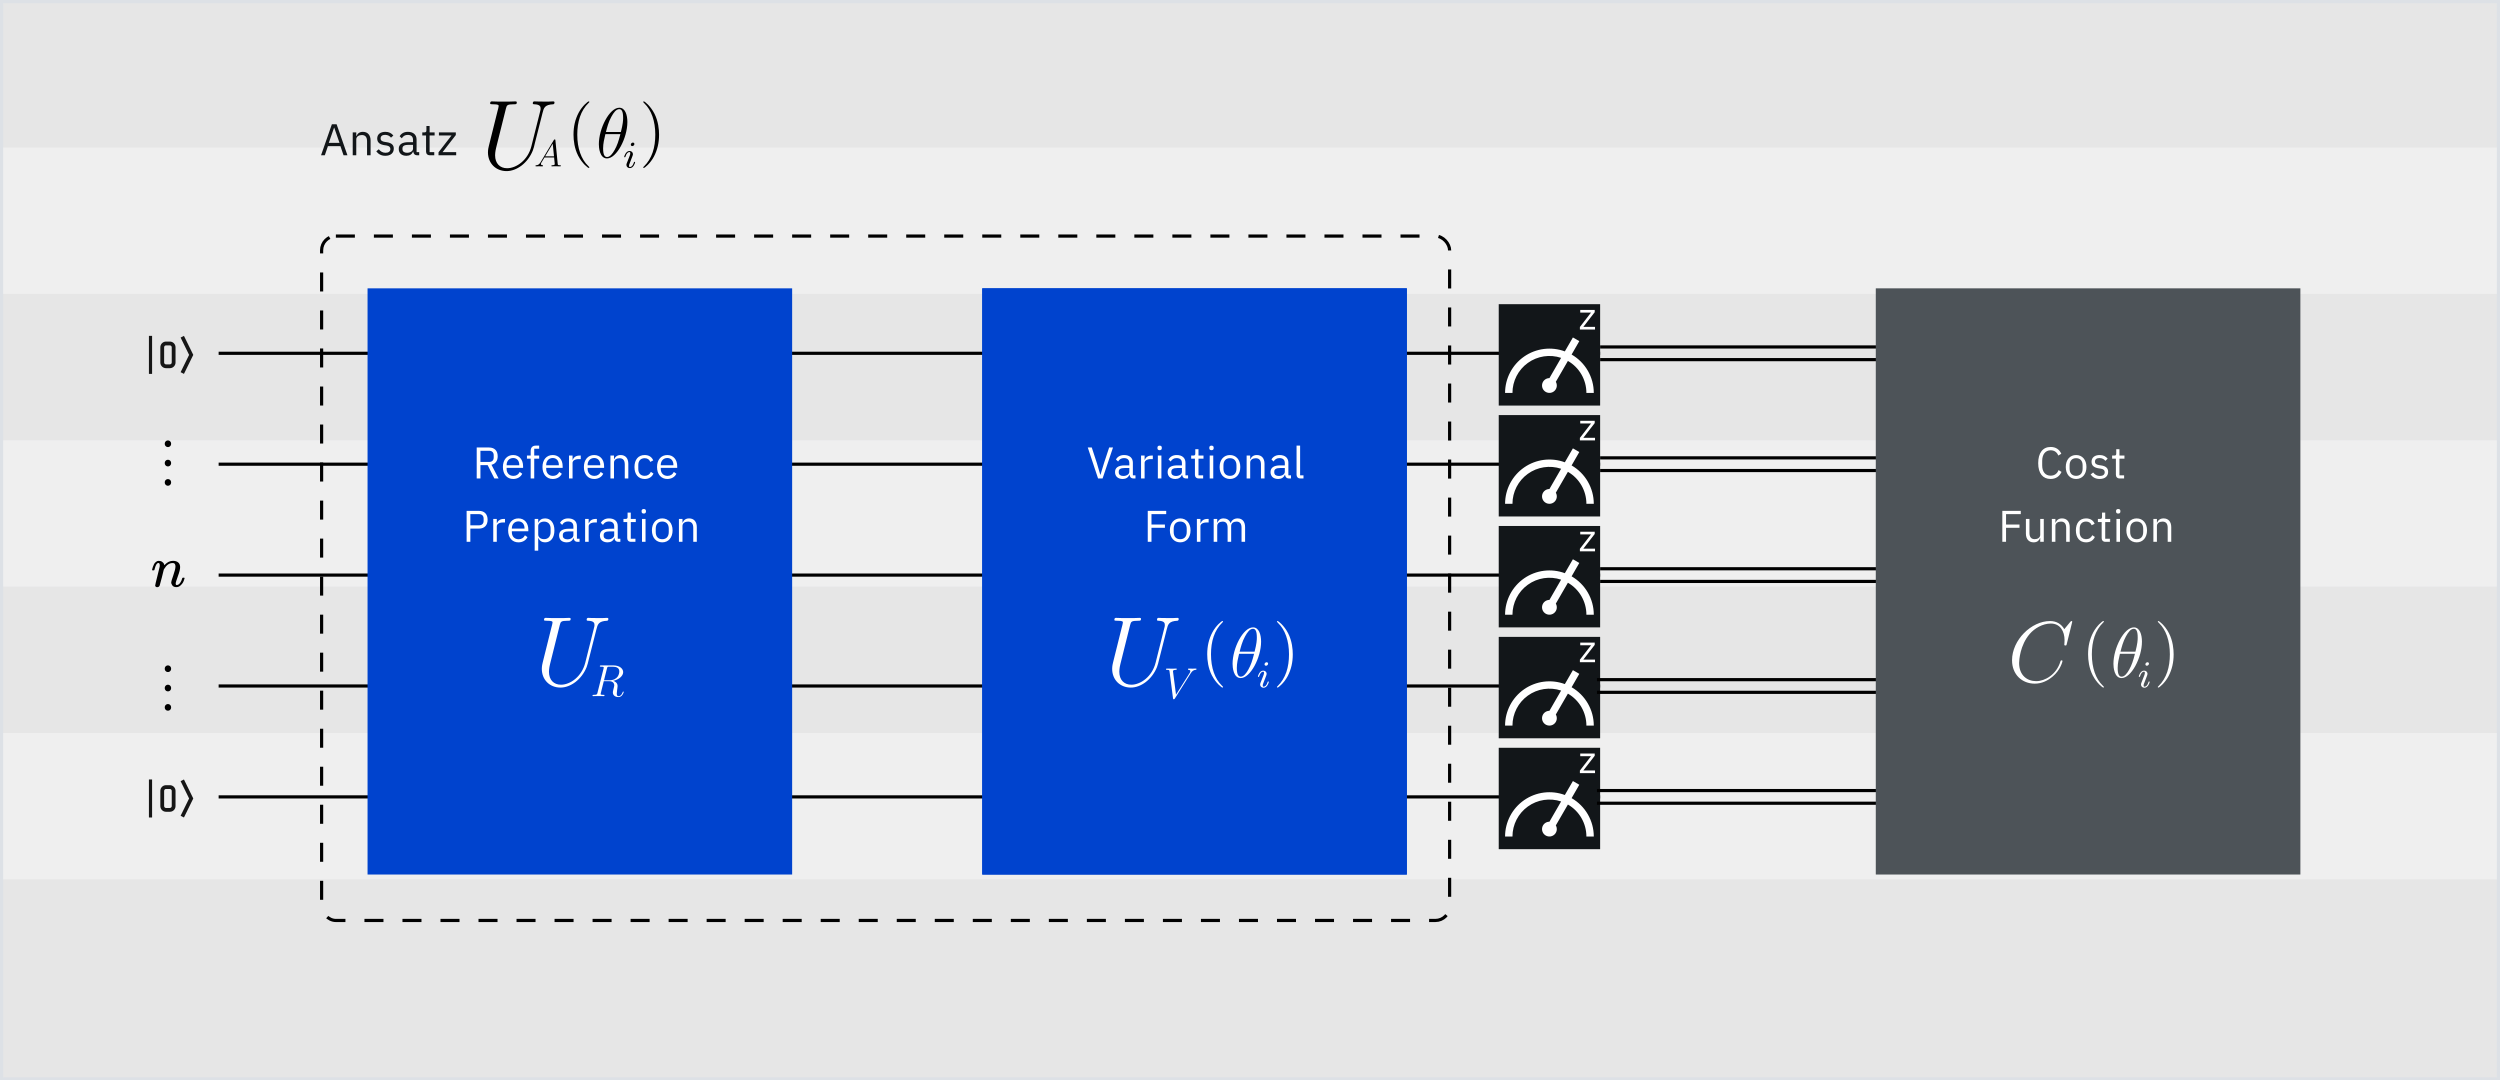
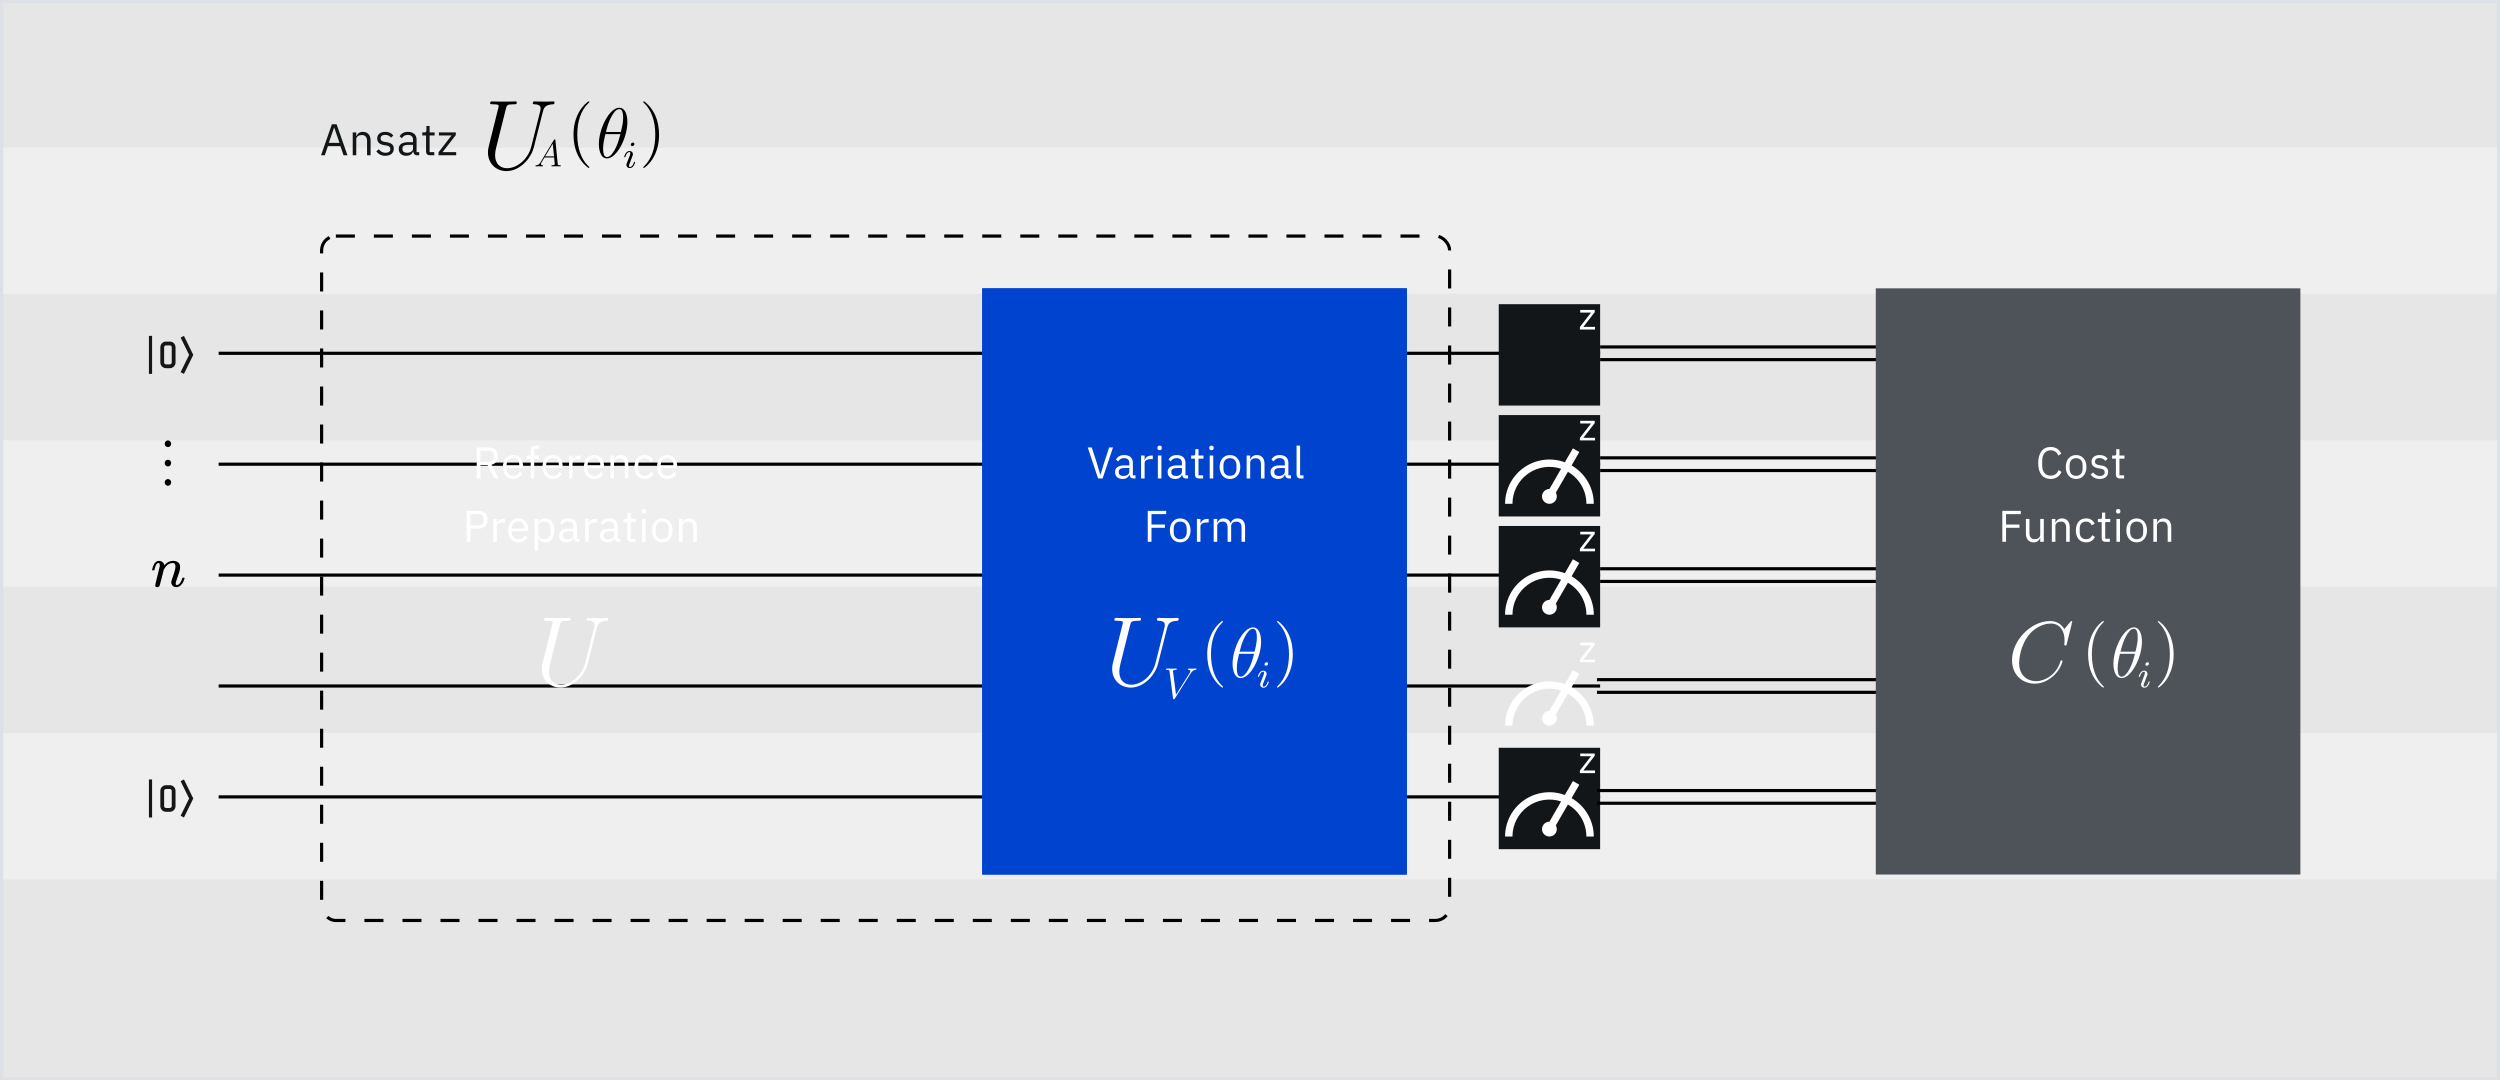
<svg xmlns="http://www.w3.org/2000/svg" width="789" height="341" viewBox="0 0 789 341" fill="none">
  <rect x="0" y="0" width="789" height="341" fill="#808080" stroke="none" />
  <g clip-path="url(#clip0_37_5126)">
    <rect opacity="0.4" y="46.562" width="789" height="46.193" fill="#F2F4F8" />
    <rect opacity="0.4" y="231.336" width="789" height="46.193" fill="#F2F4F8" />
    <rect opacity="0.4" y="138.949" width="789" height="46.193" fill="#F2F4F8" />
    <rect x="0.5" y="0.5" width="788" height="340" fill="white" fill-opacity="0.8" stroke="#DDE1E6" />
    <path d="M198 38.504C198 36.218 197.285 34 195.454 34C192.328 34 189 40.566 189 45.496C189 46.527 189.223 50 191.568 50C194.605 50 198 43.591 198 38.504ZM191.233 41.664C191.568 40.342 192.037 38.459 192.931 36.868C193.667 35.524 194.449 34.448 195.432 34.448C196.169 34.448 196.66 35.076 196.66 37.227C196.66 38.034 196.593 39.154 195.945 41.664H191.233ZM195.789 42.336C195.231 44.532 194.762 45.944 193.958 47.356C193.31 48.499 192.529 49.552 191.591 49.552C190.898 49.552 190.34 49.014 190.34 46.795C190.34 45.339 190.697 43.815 191.055 42.336H195.789Z" fill="black" />
    <path d="M200.213 45.456C200.213 45.192 200.021 45 199.745 45C199.434 45 199.086 45.288 199.086 45.647C199.086 45.911 199.278 46.103 199.553 46.103C199.865 46.103 200.213 45.815 200.213 45.456ZM198.463 49.855L197.815 51.51C197.755 51.689 197.695 51.833 197.695 52.037C197.695 52.624 198.151 53.056 198.786 53.056C199.949 53.056 200.441 51.378 200.441 51.222C200.441 51.102 200.345 51.066 200.261 51.066C200.117 51.066 200.093 51.15 200.057 51.27C199.781 52.229 199.29 52.72 198.81 52.72C198.666 52.72 198.522 52.66 198.522 52.337C198.522 52.049 198.606 51.833 198.762 51.462C198.882 51.138 199.002 50.814 199.134 50.49L199.505 49.52C199.613 49.244 199.757 48.872 199.757 48.668C199.757 48.069 199.278 47.649 198.666 47.649C197.503 47.649 197 49.328 197 49.483C197 49.591 197.084 49.639 197.18 49.639C197.336 49.639 197.348 49.567 197.384 49.448C197.719 48.309 198.271 47.985 198.63 47.985C198.798 47.985 198.918 48.045 198.918 48.381C198.918 48.501 198.906 48.668 198.786 49.028L198.463 49.855Z" fill="black" />
    <path d="M186 52.832C186 52.769 186 52.727 185.626 52.371C183.423 50.252 182.189 46.79 182.189 42.511C182.189 38.441 183.225 34.937 185.78 32.462C186 32.273 186 32.231 186 32.168C186 32.042 185.89 32 185.802 32C185.515 32 183.709 33.511 182.63 35.566C181.507 37.685 181 39.93 181 42.511C181 44.378 181.308 46.874 182.454 49.119C183.753 51.636 185.559 53 185.802 53C185.89 53 186 52.958 186 52.832Z" fill="black" />
    <path d="M208 42.511C208 40.916 207.78 38.315 206.546 35.881C205.247 33.364 203.441 32 203.198 32C203.11 32 203 32.042 203 32.168C203 32.231 203 32.273 203.374 32.629C205.577 34.748 206.811 38.21 206.811 42.489C206.811 46.559 205.775 50.063 203.22 52.538C203 52.727 203 52.769 203 52.832C203 52.958 203.11 53 203.198 53C203.485 53 205.291 51.489 206.37 49.434C207.493 47.294 208 45.028 208 42.511Z" fill="black" />
    <rect x="101.5" y="74.5" width="356" height="216" rx="4.5" stroke="black" stroke-dasharray="6 6" />
    <line x1="69" y1="111.5" x2="505" y2="111.5" stroke="black" />
    <line x1="69" y1="146.5" x2="505" y2="146.5" stroke="black" />
    <line x1="69" y1="181.5" x2="505" y2="181.5" stroke="black" />
    <line x1="69" y1="216.5" x2="505" y2="216.5" stroke="black" />
    <line x1="69" y1="251.5" x2="505" y2="251.5" stroke="black" />
    <path fill-rule="evenodd" clip-rule="evenodd" d="M52.4 116.2H53.6C54.594 116.2 55.4 115.394 55.4 114.4V109.6C55.4 108.606 54.594 107.8 53.6 107.8H52.4C51.406 107.8 50.6 108.606 50.6 109.6V114.4C50.6 115.394 51.406 116.2 52.4 116.2ZM51.8 109.6C51.8 109.268 52.068 109 52.4 109H53.6C53.931 109 54.2 109.268 54.2 109.6V114.4C54.2 114.731 53.931 115 53.6 115H52.4C52.068 115 51.8 114.731 51.8 114.4V109.6Z" fill="#161616" />
    <path d="M58.054 118L57 117.46L59.68 112L57 106.54L58.054 106L61 112L59.527 115L58.054 118Z" fill="#161616" />
    <rect x="47" y="106" width="1" height="12" fill="#161616" />
    <path fill-rule="evenodd" clip-rule="evenodd" d="M52.4 256.2H53.6C54.594 256.2 55.4 255.394 55.4 254.4V249.6C55.4 248.606 54.594 247.8 53.6 247.8H52.4C51.406 247.8 50.6 248.606 50.6 249.6V254.4C50.6 255.394 51.406 256.2 52.4 256.2ZM51.8 249.6C51.8 249.268 52.068 249 52.4 249H53.6C53.931 249 54.2 249.268 54.2 249.6V254.4C54.2 254.731 53.931 255 53.6 255H52.4C52.068 255 51.8 254.731 51.8 254.4V249.6Z" fill="#161616" />
    <path d="M58.054 258L57 257.46L59.68 252L57 246.54L58.054 246L61 252L59.527 255L58.054 258Z" fill="#161616" />
    <rect x="47" y="246" width="1" height="12" fill="#161616" />
-     <rect width="134" height="185" transform="translate(116 91)" fill="#0043CE" />
    <path d="M184.708 209.156C183.613 213.531 179.982 216.094 177.04 216.094C174.787 216.094 173.253 214.594 173.253 212C173.253 211.875 173.253 210.938 173.598 209.563L176.665 197.281C176.946 196.219 177.009 195.906 179.231 195.906C179.794 195.906 180.107 195.906 180.107 195.344C180.107 195 179.826 195 179.638 195C179.075 195 178.417 195.063 177.823 195.063H174.13C173.535 195.063 172.878 195 172.283 195C172.064 195 171.689 195 171.689 195.594C171.689 195.906 171.908 195.906 172.502 195.906C174.38 195.906 174.38 196.156 174.38 196.5C174.38 196.687 174.161 197.594 174.004 198.125L171.282 209.062C171.188 209.406 171 210.25 171 211.094C171 214.531 173.472 217 176.884 217C180.045 217 183.55 214.5 185.146 210.531C185.365 210 185.647 208.906 185.835 208.062C186.148 206.937 186.805 204.188 187.024 203.375L188.213 198.687C188.62 197.062 188.87 196.031 191.624 195.906C191.875 195.875 192 195.625 192 195.344C192 195 191.718 195 191.593 195C191.155 195 190.592 195.063 190.153 195.063H188.683C186.742 195.063 185.741 195 185.709 195C185.522 195 185.146 195 185.146 195.594C185.146 195.906 185.396 195.906 185.615 195.906C187.493 195.969 187.618 196.687 187.618 197.25C187.618 197.531 187.618 197.625 187.493 198.063L184.708 209.156Z" fill="white" />
    <path d="M151.625 146.8H153.907L156.021 151H157.351L155.111 146.688C156.385 146.394 157.071 145.428 157.071 144C157.071 142.222 156.049 141.228 154.341 141.228H150.449V151H151.625V146.8ZM151.625 145.792V142.264H154.341C155.265 142.264 155.811 142.768 155.811 143.664V144.392C155.811 145.288 155.265 145.792 154.341 145.792H151.625ZM161.963 151.168C163.321 151.168 164.357 150.496 164.819 149.516L164.021 148.942C163.643 149.74 162.943 150.188 162.033 150.188C160.689 150.188 159.891 149.25 159.891 148.004V147.668H165.085V147.136C165.085 145.092 163.895 143.608 161.963 143.608C160.003 143.608 158.715 145.092 158.715 147.388C158.715 149.684 160.003 151.168 161.963 151.168ZM161.963 144.546C163.111 144.546 163.881 145.4 163.881 146.674V146.828H159.891V146.73C159.891 145.47 160.745 144.546 161.963 144.546ZM167.483 151H168.603V144.756H170.157V143.776H168.603V141.62H170.157V140.64H169.065C168.001 140.64 167.483 141.326 167.483 142.32V143.776H166.307V144.756H167.483V151ZM174.451 151.168C175.809 151.168 176.845 150.496 177.307 149.516L176.509 148.942C176.131 149.74 175.431 150.188 174.521 150.188C173.177 150.188 172.379 149.25 172.379 148.004V147.668H177.573V147.136C177.573 145.092 176.383 143.608 174.451 143.608C172.491 143.608 171.203 145.092 171.203 147.388C171.203 149.684 172.491 151.168 174.451 151.168ZM174.451 144.546C175.599 144.546 176.369 145.4 176.369 146.674V146.828H172.379V146.73C172.379 145.47 173.233 144.546 174.451 144.546ZM180.699 151V146.1C180.699 145.414 181.427 144.896 182.631 144.896H183.289V143.776H182.855C181.679 143.776 181.021 144.42 180.769 145.106H180.699V143.776H179.579V151H180.699ZM187.527 151.168C188.885 151.168 189.921 150.496 190.383 149.516L189.585 148.942C189.207 149.74 188.507 150.188 187.597 150.188C186.253 150.188 185.455 149.25 185.455 148.004V147.668H190.649V147.136C190.649 145.092 189.459 143.608 187.527 143.608C185.567 143.608 184.279 145.092 184.279 147.388C184.279 149.684 185.567 151.168 187.527 151.168ZM187.527 144.546C188.675 144.546 189.445 145.4 189.445 146.674V146.828H185.455V146.73C185.455 145.47 186.309 144.546 187.527 144.546ZM193.775 151V145.988C193.775 145.064 194.643 144.616 195.539 144.616C196.617 144.616 197.177 145.274 197.177 146.562V151H198.297V146.366C198.297 144.616 197.359 143.608 195.875 143.608C194.797 143.608 194.181 144.14 193.831 144.952H193.775V143.776H192.655V151H193.775ZM203.46 151.168C204.832 151.168 205.77 150.496 206.232 149.46L205.42 148.914C205.028 149.74 204.37 150.174 203.46 150.174C202.13 150.174 201.444 149.264 201.444 148.004V146.772C201.444 145.512 202.13 144.602 203.46 144.602C204.342 144.602 204.958 145.036 205.224 145.778L206.162 145.302C205.742 144.308 204.888 143.608 203.46 143.608C201.43 143.608 200.24 145.078 200.24 147.388C200.24 149.698 201.43 151.168 203.46 151.168ZM210.607 151.168C211.965 151.168 213.001 150.496 213.463 149.516L212.665 148.942C212.287 149.74 211.587 150.188 210.677 150.188C209.333 150.188 208.535 149.25 208.535 148.004V147.668H213.729V147.136C213.729 145.092 212.539 143.608 210.607 143.608C208.647 143.608 207.359 145.092 207.359 147.388C207.359 149.684 208.647 151.168 210.607 151.168ZM210.607 144.546C211.755 144.546 212.525 145.4 212.525 146.674V146.828H208.535V146.73C208.535 145.47 209.389 144.546 210.607 144.546ZM148.442 171V166.828H151.158C152.908 166.828 153.888 165.75 153.888 164.028C153.888 162.306 152.908 161.228 151.158 161.228H147.266V171H148.442ZM148.442 162.264H151.158C152.082 162.264 152.628 162.768 152.628 163.664V164.392C152.628 165.288 152.082 165.792 151.158 165.792H148.442V162.264ZM156.787 171V166.1C156.787 165.414 157.515 164.896 158.719 164.896H159.377V163.776H158.943C157.767 163.776 157.109 164.42 156.857 165.106H156.787V163.776H155.667V171H156.787ZM163.615 171.168C164.973 171.168 166.009 170.496 166.471 169.516L165.673 168.942C165.295 169.74 164.595 170.188 163.685 170.188C162.341 170.188 161.543 169.25 161.543 168.004V167.668H166.737V167.136C166.737 165.092 165.547 163.608 163.615 163.608C161.655 163.608 160.367 165.092 160.367 167.388C160.367 169.684 161.655 171.168 163.615 171.168ZM163.615 164.546C164.763 164.546 165.533 165.4 165.533 166.674V166.828H161.543V166.73C161.543 165.47 162.397 164.546 163.615 164.546ZM168.743 173.8H169.863V169.824H169.919C170.353 170.72 171.039 171.168 172.033 171.168C173.839 171.168 174.973 169.698 174.973 167.388C174.973 165.078 173.839 163.608 172.033 163.608C171.039 163.608 170.297 164.042 169.919 164.952H169.863V163.776H168.743V173.8ZM171.725 170.16C170.703 170.16 169.863 169.628 169.863 168.69V166.002C169.863 165.204 170.703 164.616 171.725 164.616C172.985 164.616 173.769 165.484 173.769 166.772V168.004C173.769 169.292 172.985 170.16 171.725 170.16ZM182.904 171V170.02H182.078V166.044C182.078 164.518 181.042 163.608 179.306 163.608C178.004 163.608 177.136 164.252 176.744 165.022L177.416 165.652C177.808 164.994 178.382 164.574 179.25 164.574C180.398 164.574 180.958 165.134 180.958 166.156V166.87H179.53C177.43 166.87 176.45 167.626 176.45 168.984C176.45 170.328 177.346 171.168 178.872 171.168C179.88 171.168 180.65 170.706 180.958 169.824H181.028C181.112 170.496 181.448 171 182.274 171H182.904ZM179.054 170.216C178.186 170.216 177.626 169.81 177.626 169.096V168.802C177.626 168.102 178.2 167.71 179.474 167.71H180.958V168.9C180.958 169.642 180.16 170.216 179.054 170.216ZM185.783 171V166.1C185.783 165.414 186.511 164.896 187.715 164.896H188.373V163.776H187.939C186.763 163.776 186.105 164.42 185.853 165.106H185.783V163.776H184.663V171H185.783ZM195.789 171V170.02H194.963V166.044C194.963 164.518 193.927 163.608 192.191 163.608C190.889 163.608 190.021 164.252 189.629 165.022L190.301 165.652C190.693 164.994 191.267 164.574 192.135 164.574C193.283 164.574 193.843 165.134 193.843 166.156V166.87H192.415C190.315 166.87 189.335 167.626 189.335 168.984C189.335 170.328 190.231 171.168 191.757 171.168C192.765 171.168 193.535 170.706 193.843 169.824H193.913C193.997 170.496 194.333 171 195.159 171H195.789ZM191.939 170.216C191.071 170.216 190.511 169.81 190.511 169.096V168.802C190.511 168.102 191.085 167.71 192.359 167.71H193.843V168.9C193.843 169.642 193.045 170.216 191.939 170.216ZM200.543 171V170.02H199.073V164.756H200.655V163.776H199.073V161.774H198.065V163.118C198.065 163.608 197.911 163.776 197.435 163.776H196.763V164.756H197.953V169.81C197.953 170.51 198.373 171 199.143 171H200.543ZM203.175 162.082C203.651 162.082 203.861 161.83 203.861 161.452V161.27C203.861 160.892 203.651 160.64 203.175 160.64C202.699 160.64 202.489 160.892 202.489 161.27V161.452C202.489 161.83 202.699 162.082 203.175 162.082ZM202.615 171H203.735V163.776H202.615V171ZM209.005 171.168C210.937 171.168 212.267 169.684 212.267 167.388C212.267 165.092 210.937 163.608 209.005 163.608C207.073 163.608 205.743 165.092 205.743 167.388C205.743 169.684 207.073 171.168 209.005 171.168ZM209.005 170.174C207.801 170.174 206.947 169.432 206.947 167.906V166.87C206.947 165.344 207.801 164.602 209.005 164.602C210.209 164.602 211.063 165.344 211.063 166.87V167.906C211.063 169.432 210.209 170.174 209.005 170.174ZM215.389 171V165.988C215.389 165.064 216.257 164.616 217.153 164.616C218.231 164.616 218.791 165.274 218.791 166.562V171H219.911V166.366C219.911 164.616 218.973 163.608 217.489 163.608C216.411 163.608 215.795 164.14 215.445 164.952H215.389V163.776H214.269V171H215.389Z" fill="white" />
    <rect width="134" height="185" transform="translate(310 91)" fill="#0043CE" />
    <rect width="134" height="185" transform="translate(310 91)" fill="#0043CE" />
    <path d="M398 202.504C398 200.218 397.285 198 395.454 198C392.328 198 389 204.566 389 209.496C389 210.527 389.223 214 391.568 214C394.605 214 398 207.591 398 202.504ZM391.233 205.664C391.568 204.342 392.037 202.459 392.931 200.868C393.667 199.524 394.449 198.448 395.432 198.448C396.169 198.448 396.66 199.076 396.66 201.227C396.66 202.034 396.593 203.154 395.945 205.664H391.233ZM395.789 206.336C395.231 208.532 394.762 209.944 393.958 211.356C393.31 212.499 392.529 213.552 391.591 213.552C390.898 213.552 390.34 213.014 390.34 210.796C390.34 209.339 390.697 207.815 391.055 206.336H395.789Z" fill="white" />
    <path d="M347.977 151L351.267 141.228H350.049L348.425 146.156L347.319 149.824H347.249L346.171 146.156L344.561 141.228H343.301L346.549 151H347.977ZM358.359 151V150.02H357.533V146.044C357.533 144.518 356.497 143.608 354.761 143.608C353.459 143.608 352.591 144.252 352.199 145.022L352.871 145.652C353.263 144.994 353.837 144.574 354.705 144.574C355.853 144.574 356.413 145.134 356.413 146.156V146.87H354.985C352.885 146.87 351.905 147.626 351.905 148.984C351.905 150.328 352.801 151.168 354.327 151.168C355.335 151.168 356.105 150.706 356.413 149.824H356.483C356.567 150.496 356.903 151 357.729 151H358.359ZM354.509 150.216C353.641 150.216 353.081 149.81 353.081 149.096V148.802C353.081 148.102 353.655 147.71 354.929 147.71H356.413V148.9C356.413 149.642 355.615 150.216 354.509 150.216ZM361.237 151V146.1C361.237 145.414 361.965 144.896 363.169 144.896H363.827V143.776H363.393C362.217 143.776 361.559 144.42 361.307 145.106H361.237V143.776H360.117V151H361.237ZM365.978 142.082C366.454 142.082 366.664 141.83 366.664 141.452V141.27C366.664 140.892 366.454 140.64 365.978 140.64C365.502 140.64 365.292 140.892 365.292 141.27V141.452C365.292 141.83 365.502 142.082 365.978 142.082ZM365.418 151H366.538V143.776H365.418V151ZM374.958 151V150.02H374.132V146.044C374.132 144.518 373.096 143.608 371.36 143.608C370.058 143.608 369.19 144.252 368.798 145.022L369.47 145.652C369.862 144.994 370.436 144.574 371.304 144.574C372.452 144.574 373.012 145.134 373.012 146.156V146.87H371.584C369.484 146.87 368.504 147.626 368.504 148.984C368.504 150.328 369.4 151.168 370.926 151.168C371.934 151.168 372.704 150.706 373.012 149.824H373.082C373.166 150.496 373.502 151 374.328 151H374.958ZM371.108 150.216C370.24 150.216 369.68 149.81 369.68 149.096V148.802C369.68 148.102 370.254 147.71 371.528 147.71H373.012V148.9C373.012 149.642 372.214 150.216 371.108 150.216ZM379.712 151V150.02H378.242V144.756H379.824V143.776H378.242V141.774H377.234V143.118C377.234 143.608 377.08 143.776 376.604 143.776H375.932V144.756H377.122V149.81C377.122 150.51 377.542 151 378.312 151H379.712ZM382.345 142.082C382.821 142.082 383.031 141.83 383.031 141.452V141.27C383.031 140.892 382.821 140.64 382.345 140.64C381.869 140.64 381.659 140.892 381.659 141.27V141.452C381.659 141.83 381.869 142.082 382.345 142.082ZM381.785 151H382.905V143.776H381.785V151ZM388.175 151.168C390.107 151.168 391.437 149.684 391.437 147.388C391.437 145.092 390.107 143.608 388.175 143.608C386.243 143.608 384.913 145.092 384.913 147.388C384.913 149.684 386.243 151.168 388.175 151.168ZM388.175 150.174C386.971 150.174 386.117 149.432 386.117 147.906V146.87C386.117 145.344 386.971 144.602 388.175 144.602C389.379 144.602 390.233 145.344 390.233 146.87V147.906C390.233 149.432 389.379 150.174 388.175 150.174ZM394.559 151V145.988C394.559 145.064 395.427 144.616 396.323 144.616C397.401 144.616 397.961 145.274 397.961 146.562V151H399.081V146.366C399.081 144.616 398.143 143.608 396.659 143.608C395.581 143.608 394.965 144.14 394.615 144.952H394.559V143.776H393.439V151H394.559ZM407.436 151V150.02H406.61V146.044C406.61 144.518 405.574 143.608 403.838 143.608C402.536 143.608 401.668 144.252 401.276 145.022L401.948 145.652C402.34 144.994 402.914 144.574 403.782 144.574C404.93 144.574 405.49 145.134 405.49 146.156V146.87H404.062C401.962 146.87 400.982 147.626 400.982 148.984C400.982 150.328 401.878 151.168 403.404 151.168C404.412 151.168 405.182 150.706 405.49 149.824H405.56C405.644 150.496 405.98 151 406.806 151H407.436ZM403.586 150.216C402.718 150.216 402.158 149.81 402.158 149.096V148.802C402.158 148.102 402.732 147.71 404.006 147.71H405.49V148.9C405.49 149.642 404.692 150.216 403.586 150.216ZM411.378 151V150.02H410.314V140.64H409.194V149.838C409.194 150.51 409.614 151 410.384 151H411.378ZM363.407 171V166.576H367.649V165.54H363.407V162.264H368.055V161.228H362.231V171H363.407ZM372.474 171.168C374.406 171.168 375.736 169.684 375.736 167.388C375.736 165.092 374.406 163.608 372.474 163.608C370.542 163.608 369.212 165.092 369.212 167.388C369.212 169.684 370.542 171.168 372.474 171.168ZM372.474 170.174C371.27 170.174 370.416 169.432 370.416 167.906V166.87C370.416 165.344 371.27 164.602 372.474 164.602C373.678 164.602 374.532 165.344 374.532 166.87V167.906C374.532 169.432 373.678 170.174 372.474 170.174ZM378.858 171V166.1C378.858 165.414 379.586 164.896 380.79 164.896H381.448V163.776H381.014C379.838 163.776 379.18 164.42 378.928 165.106H378.858V163.776H377.738V171H378.858ZM384.158 171V165.988C384.158 165.064 384.998 164.616 385.88 164.616C386.944 164.616 387.434 165.274 387.434 166.562V171H388.554V165.988C388.554 165.064 389.366 164.616 390.248 164.616C391.34 164.616 391.83 165.288 391.83 166.562V171H392.95V166.366C392.95 164.616 392.068 163.608 390.598 163.608C389.366 163.608 388.666 164.294 388.4 165.078H388.372C387.98 164.042 387.112 163.608 386.16 163.608C385.04 163.608 384.536 164.21 384.214 164.952H384.158V163.776H383.038V171H384.158Z" fill="white" />
-     <line x1="53" y1="211" x2="53" y2="224" stroke="black" stroke-width="2" stroke-linecap="round" stroke-dasharray="0.1 6" />
    <line x1="53" y1="140" x2="53" y2="153" stroke="black" stroke-width="2" stroke-linecap="round" stroke-dasharray="0.1 6" />
    <path d="M48 179.846C48.012 179.772 48.031 179.675 48.055 179.552C48.08 179.43 48.153 179.197 48.275 178.855C48.398 178.512 48.52 178.225 48.642 177.992C48.765 177.76 48.967 177.533 49.248 177.313C49.529 177.093 49.811 176.989 50.092 177.001C50.533 177.001 50.9 177.111 51.194 177.331C51.487 177.552 51.671 177.76 51.744 177.955C51.818 178.151 51.854 178.28 51.854 178.341C51.854 178.365 51.861 178.378 51.873 178.378L52.075 178.176C52.821 177.393 53.672 177.001 54.626 177.001C55.287 177.001 55.819 177.166 56.223 177.497C56.627 177.827 56.834 178.31 56.847 178.947C56.859 179.583 56.627 180.543 56.149 181.828C55.672 183.113 55.44 183.89 55.452 184.159C55.452 184.477 55.556 184.636 55.764 184.636C55.837 184.636 55.892 184.63 55.929 184.618C56.284 184.557 56.602 184.324 56.883 183.921C57.165 183.517 57.379 183.027 57.526 182.452C57.55 182.354 57.673 182.305 57.893 182.305C58.138 182.305 58.26 182.354 58.26 182.452C58.26 182.464 58.236 182.556 58.187 182.727C58.089 183.082 57.954 183.431 57.783 183.774C57.611 184.116 57.33 184.459 56.938 184.802C56.547 185.144 56.125 185.309 55.672 185.297C55.097 185.297 54.681 185.132 54.424 184.802C54.167 184.471 54.038 184.129 54.038 183.774C54.038 183.541 54.259 182.807 54.699 181.571C55.14 180.335 55.366 179.405 55.378 178.781C55.378 178.059 55.109 177.698 54.571 177.698H54.479C53.427 177.698 52.54 178.316 51.818 179.552L51.689 179.772L51.084 182.232C50.68 183.835 50.447 184.698 50.386 184.82C50.227 185.15 49.964 185.315 49.597 185.315C49.438 185.315 49.309 185.279 49.211 185.205C49.114 185.132 49.046 185.058 49.01 184.985C48.973 184.912 48.961 184.85 48.973 184.802C48.973 184.642 49.205 183.645 49.67 181.81C50.135 179.974 50.38 178.977 50.404 178.818C50.417 178.757 50.423 178.616 50.423 178.396C50.423 177.919 50.276 177.68 49.982 177.68C49.517 177.68 49.132 178.292 48.826 179.515C48.752 179.76 48.716 179.889 48.716 179.901C48.691 179.974 48.575 180.011 48.367 180.011H48.11C48.037 179.938 48 179.883 48 179.846Z" fill="black" />
    <rect x="473" y="96" width="32" height="32" fill="#121619" />
-     <path d="M496 111.89L498.427 107.667L496.408 106.5L493.865 110.898C489.573 109.308 484.774 109.916 481.014 112.527C477.254 115.138 475.008 119.422 475 124H477.333C477.336 120.252 479.14 116.733 482.181 114.543C485.222 112.352 489.131 111.756 492.687 112.94L489 119.333C487.944 119.332 487.018 120.041 486.744 121.061C486.47 122.081 486.915 123.158 487.83 123.687C488.744 124.215 489.9 124.064 490.647 123.317C491.394 122.57 491.546 121.415 491.018 120.5L494.833 113.908C498.439 115.99 500.662 119.836 500.667 124H503C502.995 119.003 500.327 114.388 496 111.89Z" fill="white" />
    <rect x="473" y="131" width="32" height="32" fill="#121619" />
    <path d="M496 146.89L498.427 142.667L496.408 141.5L493.865 145.898C489.573 144.308 484.774 144.916 481.014 147.527C477.254 150.138 475.008 154.422 475 159H477.333C477.336 155.252 479.14 151.733 482.181 149.543C485.222 147.352 489.131 146.756 492.687 147.94L489 154.333C487.944 154.332 487.018 155.041 486.744 156.061C486.47 157.081 486.915 158.158 487.83 158.687C488.744 159.215 489.9 159.064 490.647 158.317C491.394 157.57 491.546 156.415 491.018 155.5L494.833 148.908C498.439 150.99 500.662 154.836 500.667 159H503C502.995 154.003 500.327 149.388 496 146.89Z" fill="white" />
    <rect x="473" y="166" width="32" height="32" fill="#121619" />
    <path d="M496 181.89L498.427 177.667L496.408 176.5L493.865 180.898C489.573 179.308 484.774 179.916 481.014 182.527C477.254 185.138 475.008 189.422 475 194H477.333C477.336 190.252 479.14 186.733 482.181 184.543C485.222 182.352 489.131 181.756 492.687 182.94L489 189.333C487.944 189.332 487.018 190.041 486.744 191.061C486.47 192.081 486.915 193.158 487.83 193.687C488.744 194.215 489.9 194.064 490.647 193.317C491.394 192.57 491.546 191.415 491.018 190.5L494.833 183.908C498.439 185.99 500.662 189.836 500.667 194H503C502.995 189.003 500.327 184.388 496 181.89Z" fill="white" />
-     <rect x="473" y="201" width="32" height="32" fill="#121619" />
    <path d="M496 216.89L498.427 212.667L496.408 211.5L493.865 215.898C489.573 214.308 484.774 214.916 481.014 217.527C477.254 220.138 475.008 224.422 475 229H477.333C477.336 225.252 479.14 221.733 482.181 219.543C485.222 217.352 489.131 216.756 492.687 217.94L489 224.333C487.944 224.332 487.018 225.041 486.744 226.061C486.47 227.081 486.915 228.158 487.83 228.687C488.744 229.215 489.9 229.064 490.647 228.317C491.394 227.57 491.546 226.415 491.018 225.5L494.833 218.908C498.439 220.99 500.662 224.836 500.667 229H503C502.995 224.003 500.327 219.388 496 216.89Z" fill="white" />
    <rect x="473" y="236" width="32" height="32" fill="#121619" />
    <path d="M496 251.89L498.427 247.667L496.408 246.5L493.865 250.898C489.573 249.308 484.774 249.916 481.014 252.527C477.254 255.138 475.008 259.422 475 264H477.333C477.336 260.252 479.14 256.733 482.181 254.543C485.222 252.352 489.131 251.756 492.687 252.94L489 259.333C487.944 259.332 487.018 260.041 486.744 261.061C486.47 262.081 486.915 263.158 487.83 263.687C488.744 264.215 489.9 264.064 490.647 263.317C491.394 262.57 491.546 261.415 491.018 260.5L494.833 253.908C498.439 255.99 500.662 259.836 500.667 264H503C502.995 259.003 500.327 254.388 496 251.89Z" fill="white" />
-     <path d="M191.56 210.966C191.687 210.44 191.744 210.412 192.298 210.412H193.321C194.543 210.412 195.452 210.781 195.452 211.889C195.452 212.614 195.082 214.702 192.227 214.702H190.622L191.56 210.966ZM193.534 214.872C195.295 214.489 196.673 213.352 196.673 212.131C196.673 211.023 195.551 210 193.577 210H189.727C189.443 210 189.315 210 189.315 210.27C189.315 210.412 189.415 210.412 189.685 210.412C190.537 210.412 190.537 210.526 190.537 210.682C190.537 210.71 190.537 210.795 190.48 211.009L188.562 218.651C188.435 219.148 188.406 219.29 187.426 219.29C187.099 219.29 187 219.29 187 219.56C187 219.702 187.156 219.702 187.199 219.702C187.455 219.702 187.753 219.673 188.023 219.673H189.699C189.955 219.673 190.253 219.702 190.509 219.702C190.622 219.702 190.778 219.702 190.778 219.432C190.778 219.29 190.651 219.29 190.438 219.29C189.571 219.29 189.571 219.176 189.571 219.034C189.571 219.02 189.571 218.92 189.599 218.807L190.551 214.986H192.256C193.605 214.986 193.861 215.838 193.861 216.307C193.861 216.52 193.719 217.074 193.619 217.443C193.463 218.097 193.42 218.253 193.42 218.523C193.42 219.531 194.244 220 195.196 220C196.347 220 196.844 218.594 196.844 218.395C196.844 218.295 196.773 218.253 196.688 218.253C196.574 218.253 196.545 218.338 196.517 218.452C196.176 219.46 195.594 219.716 195.239 219.716C194.884 219.716 194.656 219.56 194.656 218.92C194.656 218.58 194.827 217.287 194.841 217.216C194.912 216.69 194.912 216.634 194.912 216.52C194.912 215.483 194.074 215.043 193.534 214.872Z" fill="white" />
    <path d="M400.213 209.456C400.213 209.192 400.021 209 399.745 209C399.434 209 399.086 209.288 399.086 209.647C399.086 209.911 399.278 210.103 399.553 210.103C399.865 210.103 400.213 209.815 400.213 209.456ZM398.463 213.855L397.815 215.509C397.755 215.689 397.695 215.833 397.695 216.037C397.695 216.624 398.151 217.056 398.786 217.056C399.949 217.056 400.441 215.378 400.441 215.222C400.441 215.102 400.345 215.066 400.261 215.066C400.117 215.066 400.093 215.15 400.057 215.27C399.781 216.229 399.29 216.72 398.81 216.72C398.666 216.72 398.522 216.66 398.522 216.337C398.522 216.049 398.606 215.833 398.762 215.462C398.882 215.138 399.002 214.814 399.134 214.491L399.505 213.519C399.613 213.244 399.757 212.872 399.757 212.668C399.757 212.069 399.278 211.649 398.666 211.649C397.503 211.649 397 213.328 397 213.484C397 213.591 397.084 213.639 397.18 213.639C397.336 213.639 397.348 213.567 397.384 213.448C397.719 212.309 398.271 211.985 398.63 211.985C398.798 211.985 398.918 212.045 398.918 212.381C398.918 212.501 398.906 212.668 398.786 213.028L398.463 213.855Z" fill="white" />
    <path d="M386 216.832C386 216.769 386 216.727 385.626 216.371C383.423 214.252 382.189 210.79 382.189 206.51C382.189 202.441 383.225 198.937 385.78 196.462C386 196.273 386 196.231 386 196.168C386 196.042 385.89 196 385.802 196C385.515 196 383.709 197.51 382.63 199.566C381.507 201.685 381 203.93 381 206.51C381 208.378 381.308 210.874 382.454 213.119C383.753 215.636 385.559 217 385.802 217C385.89 217 386 216.958 386 216.832Z" fill="white" />
    <path d="M408 206.51C408 204.916 407.78 202.315 406.546 199.881C405.247 197.364 403.441 196 403.198 196C403.11 196 403 196.042 403 196.168C403 196.231 403 196.273 403.374 196.629C405.577 198.748 406.811 202.21 406.811 206.49C406.811 210.559 405.775 214.063 403.22 216.538C403 216.727 403 216.769 403 216.832C403 216.958 403.11 217 403.198 217C403.485 217 405.291 215.49 406.37 213.434C407.493 211.294 408 209.028 408 206.51Z" fill="white" />
    <path d="M364.708 209.156C363.613 213.531 359.982 216.094 357.04 216.094C354.787 216.094 353.253 214.594 353.253 212C353.253 211.875 353.253 210.938 353.598 209.563L356.665 197.281C356.946 196.219 357.009 195.906 359.231 195.906C359.794 195.906 360.107 195.906 360.107 195.344C360.107 195 359.826 195 359.638 195C359.075 195 358.417 195.063 357.823 195.063H354.13C353.535 195.063 352.878 195 352.283 195C352.064 195 351.689 195 351.689 195.594C351.689 195.906 351.908 195.906 352.502 195.906C354.38 195.906 354.38 196.156 354.38 196.5C354.38 196.687 354.161 197.594 354.004 198.125L351.282 209.062C351.188 209.406 351 210.25 351 211.094C351 214.531 353.472 217 356.884 217C360.045 217 363.55 214.5 365.146 210.531C365.365 210 365.647 208.906 365.835 208.062C366.148 206.937 366.805 204.188 367.024 203.375L368.213 198.687C368.62 197.062 368.87 196.031 371.624 195.906C371.875 195.875 372 195.625 372 195.344C372 195 371.718 195 371.593 195C371.155 195 370.592 195.063 370.153 195.063H368.683C366.742 195.063 365.741 195 365.709 195C365.522 195 365.146 195 365.146 195.594C365.146 195.906 365.396 195.906 365.615 195.906C367.493 195.969 367.618 196.687 367.618 197.25C367.618 197.531 367.618 197.625 367.493 198.063L364.708 209.156Z" fill="white" />
    <path d="M167.708 46.156C166.613 50.531 162.982 53.094 160.04 53.094C157.787 53.094 156.253 51.594 156.253 49C156.253 48.875 156.253 47.938 156.598 46.562L159.665 34.281C159.946 33.219 160.009 32.906 162.231 32.906C162.794 32.906 163.107 32.906 163.107 32.344C163.107 32 162.826 32 162.638 32C162.075 32 161.417 32.062 160.823 32.062H157.13C156.535 32.062 155.878 32 155.283 32C155.064 32 154.689 32 154.689 32.594C154.689 32.906 154.908 32.906 155.502 32.906C157.38 32.906 157.38 33.156 157.38 33.5C157.38 33.688 157.161 34.594 157.004 35.125L154.282 46.062C154.188 46.406 154 47.25 154 48.094C154 51.531 156.472 54 159.884 54C163.045 54 166.55 51.5 168.146 47.531C168.365 47 168.647 45.906 168.835 45.062C169.148 43.938 169.805 41.188 170.024 40.375L171.213 35.688C171.62 34.062 171.87 33.031 174.624 32.906C174.875 32.875 175 32.625 175 32.344C175 32 174.718 32 174.593 32C174.155 32 173.592 32.062 173.153 32.062H171.683C169.742 32.062 168.741 32 168.709 32C168.522 32 168.146 32 168.146 32.594C168.146 32.906 168.396 32.906 168.615 32.906C170.493 32.969 170.618 33.688 170.618 34.25C170.618 34.531 170.618 34.625 170.493 35.062L167.708 46.156Z" fill="black" />
    <path d="M109.652 49L106.236 39.228H104.738L101.322 49H102.512L103.492 46.116H107.44L108.42 49H109.652ZM107.146 45.08H103.772L105.424 40.32H105.494L107.146 45.08ZM112.439 49V43.988C112.439 43.064 113.307 42.616 114.203 42.616C115.281 42.616 115.841 43.274 115.841 44.562V49H116.961V44.366C116.961 42.616 116.023 41.608 114.539 41.608C113.461 41.608 112.845 42.14 112.495 42.952H112.439V41.776H111.319V49H112.439ZM121.606 49.168C123.258 49.168 124.28 48.314 124.28 46.914C124.28 45.822 123.664 45.122 122.068 44.884L121.508 44.8C120.612 44.66 120.122 44.38 120.122 43.68C120.122 42.994 120.612 42.56 121.536 42.56C122.46 42.56 123.076 42.994 123.398 43.442L124.14 42.77C123.552 42.042 122.782 41.608 121.62 41.608C120.15 41.608 119.044 42.308 119.044 43.736C119.044 45.08 120.038 45.626 121.368 45.822L121.942 45.906C122.894 46.046 123.202 46.48 123.202 47.04C123.202 47.782 122.642 48.216 121.69 48.216C120.78 48.216 120.108 47.81 119.548 47.11L118.75 47.754C119.394 48.608 120.276 49.168 121.606 49.168ZM132.298 49V48.02H131.472V44.044C131.472 42.518 130.436 41.608 128.7 41.608C127.398 41.608 126.53 42.252 126.138 43.022L126.81 43.652C127.202 42.994 127.776 42.574 128.644 42.574C129.792 42.574 130.352 43.134 130.352 44.156V44.87H128.924C126.824 44.87 125.844 45.626 125.844 46.984C125.844 48.328 126.74 49.168 128.266 49.168C129.274 49.168 130.044 48.706 130.352 47.824H130.422C130.506 48.496 130.842 49 131.668 49H132.298ZM128.448 48.216C127.58 48.216 127.02 47.81 127.02 47.096V46.802C127.02 46.102 127.594 45.71 128.868 45.71H130.352V46.9C130.352 47.642 129.554 48.216 128.448 48.216ZM137.053 49V48.02H135.583V42.756H137.165V41.776H135.583V39.774H134.575V41.118C134.575 41.608 134.421 41.776 133.945 41.776H133.273V42.756H134.463V47.81C134.463 48.51 134.883 49 135.653 49H137.053ZM143.969 49V48.02H139.671L143.857 42.616V41.776H138.523V42.756H142.499L138.397 48.062V49H143.969Z" fill="#121619" />
    <path d="M375.769 212.526C376.237 211.784 376.663 211.454 377.364 211.399C377.502 211.385 377.612 211.385 377.612 211.138C377.612 211.083 377.585 211 377.461 211C377.213 211 376.622 211.028 376.374 211.028C375.976 211.028 375.563 211 375.178 211C375.068 211 374.931 211 374.931 211.261C374.931 211.385 375.054 211.399 375.109 211.399C375.618 211.44 375.673 211.688 375.673 211.853C375.673 212.059 375.481 212.375 375.467 212.389L371.149 219.237L370.186 211.825C370.186 211.426 370.901 211.399 371.053 211.399C371.259 211.399 371.383 211.399 371.383 211.138C371.383 211 371.232 211 371.19 211C370.956 211 370.681 211.028 370.448 211.028H369.678C368.674 211.028 368.261 211 368.248 211C368.165 211 368 211 368 211.248C368 211.399 368.096 211.399 368.316 211.399C369.018 211.399 369.059 211.523 369.1 211.866L370.2 220.351C370.241 220.64 370.241 220.681 370.434 220.681C370.599 220.681 370.668 220.64 370.805 220.419L375.769 212.526Z" fill="white" />
    <path d="M170.619 51.179C170.202 51.881 169.798 52.119 169.226 52.155C169.095 52.167 169 52.167 169 52.381C169 52.452 169.06 52.5 169.143 52.5C169.357 52.5 169.893 52.476 170.107 52.476C170.452 52.476 170.833 52.5 171.167 52.5C171.238 52.5 171.381 52.5 171.381 52.274C171.381 52.167 171.286 52.155 171.214 52.155C170.94 52.131 170.714 52.036 170.714 51.75C170.714 51.583 170.786 51.452 170.94 51.191L171.845 49.691H174.881C174.893 49.798 174.893 49.893 174.905 50C174.94 50.309 175.083 51.548 175.083 51.774C175.083 52.131 174.476 52.155 174.286 52.155C174.155 52.155 174.024 52.155 174.024 52.369C174.024 52.5 174.131 52.5 174.202 52.5C174.405 52.5 174.643 52.476 174.845 52.476H175.524C176.25 52.476 176.774 52.5 176.786 52.5C176.869 52.5 177 52.5 177 52.274C177 52.155 176.893 52.155 176.714 52.155C176.06 52.155 176.048 52.048 176.012 51.691L175.286 44.262C175.262 44.024 175.214 44 175.083 44C174.964 44 174.893 44.024 174.786 44.202L170.619 51.179ZM172.048 49.345L174.44 45.345L174.845 49.345H172.048Z" fill="black" />
    <line x1="505" y1="109.5" x2="701" y2="109.5" stroke="black" />
    <line x1="505" y1="113.5" x2="701" y2="113.5" stroke="black" />
    <line x1="505" y1="144.5" x2="701" y2="144.5" stroke="black" />
    <line x1="505" y1="148.5" x2="701" y2="148.5" stroke="black" />
    <line x1="505" y1="179.5" x2="701" y2="179.5" stroke="black" />
    <line x1="505" y1="183.5" x2="701" y2="183.5" stroke="black" />
    <line x1="504" y1="214.5" x2="700" y2="214.5" stroke="black" />
    <line x1="504" y1="218.5" x2="700" y2="218.5" stroke="black" />
    <line x1="504" y1="249.5" x2="700" y2="249.5" stroke="black" />
    <line x1="504" y1="253.5" x2="700" y2="253.5" stroke="black" />
    <rect width="134" height="185" transform="translate(592 91)" fill="#4D5358" />
    <path d="M647.19 151.168C648.814 151.168 650.004 150.314 650.62 148.942L649.682 148.354C649.29 149.418 648.436 150.118 647.19 150.118C645.51 150.118 644.516 148.9 644.516 146.898V145.442C644.516 143.44 645.51 142.11 647.19 142.11C648.394 142.11 649.206 142.768 649.598 143.776L650.55 143.202C649.934 141.844 648.814 141.06 647.19 141.06C644.726 141.06 643.256 142.908 643.256 146.17C643.256 149.432 644.726 151.168 647.19 151.168ZM655.219 151.168C657.151 151.168 658.481 149.684 658.481 147.388C658.481 145.092 657.151 143.608 655.219 143.608C653.287 143.608 651.957 145.092 651.957 147.388C651.957 149.684 653.287 151.168 655.219 151.168ZM655.219 150.174C654.015 150.174 653.161 149.432 653.161 147.906V146.87C653.161 145.344 654.015 144.602 655.219 144.602C656.423 144.602 657.277 145.344 657.277 146.87V147.906C657.277 149.432 656.423 150.174 655.219 150.174ZM662.653 151.168C664.305 151.168 665.327 150.314 665.327 148.914C665.327 147.822 664.711 147.122 663.115 146.884L662.555 146.8C661.659 146.66 661.169 146.38 661.169 145.68C661.169 144.994 661.659 144.56 662.583 144.56C663.507 144.56 664.123 144.994 664.445 145.442L665.187 144.77C664.599 144.042 663.829 143.608 662.667 143.608C661.197 143.608 660.091 144.308 660.091 145.736C660.091 147.08 661.085 147.626 662.415 147.822L662.989 147.906C663.941 148.046 664.249 148.48 664.249 149.04C664.249 149.782 663.689 150.216 662.737 150.216C661.827 150.216 661.155 149.81 660.595 149.11L659.797 149.754C660.441 150.608 661.323 151.168 662.653 151.168ZM670.366 151V150.02H668.896V144.756H670.478V143.776H668.896V141.774H667.888V143.118C667.888 143.608 667.734 143.776 667.258 143.776H666.586V144.756H667.776V149.81C667.776 150.51 668.196 151 668.966 151H670.366ZM633.108 171V166.576H637.35V165.54H633.108V162.264H637.756V161.228H631.932V171H633.108ZM643.897 171H645.017V163.776H643.897V168.774C643.897 169.726 643.029 170.16 642.147 170.16C641.069 170.16 640.495 169.502 640.495 168.214V163.776H639.375V168.41C639.375 170.16 640.327 171.168 641.811 171.168C643.015 171.168 643.561 170.51 643.841 169.824H643.897V171ZM648.682 171V165.988C648.682 165.064 649.55 164.616 650.446 164.616C651.524 164.616 652.084 165.274 652.084 166.562V171H653.204V166.366C653.204 164.616 652.266 163.608 650.782 163.608C649.704 163.608 649.088 164.14 648.738 164.952H648.682V163.776H647.562V171H648.682ZM658.367 171.168C659.739 171.168 660.677 170.496 661.139 169.46L660.327 168.914C659.935 169.74 659.277 170.174 658.367 170.174C657.037 170.174 656.351 169.264 656.351 168.004V166.772C656.351 165.512 657.037 164.602 658.367 164.602C659.249 164.602 659.865 165.036 660.131 165.778L661.069 165.302C660.649 164.308 659.795 163.608 658.367 163.608C656.337 163.608 655.147 165.078 655.147 167.388C655.147 169.698 656.337 171.168 658.367 171.168ZM665.876 171V170.02H664.406V164.756H665.988V163.776H664.406V161.774H663.398V163.118C663.398 163.608 663.244 163.776 662.768 163.776H662.096V164.756H663.286V169.81C663.286 170.51 663.706 171 664.476 171H665.876ZM668.509 162.082C668.985 162.082 669.195 161.83 669.195 161.452V161.27C669.195 160.892 668.985 160.64 668.509 160.64C668.033 160.64 667.823 160.892 667.823 161.27V161.452C667.823 161.83 668.033 162.082 668.509 162.082ZM667.949 171H669.069V163.776H667.949V171ZM674.339 171.168C676.271 171.168 677.601 169.684 677.601 167.388C677.601 165.092 676.271 163.608 674.339 163.608C672.407 163.608 671.077 165.092 671.077 167.388C671.077 169.684 672.407 171.168 674.339 171.168ZM674.339 170.174C673.135 170.174 672.281 169.432 672.281 167.906V166.87C672.281 165.344 673.135 164.602 674.339 164.602C675.543 164.602 676.397 165.344 676.397 166.87V167.906C676.397 169.432 675.543 170.174 674.339 170.174ZM680.723 171V165.988C680.723 165.064 681.591 164.616 682.487 164.616C683.565 164.616 684.125 165.274 684.125 166.562V171H685.245V166.366C685.245 164.616 684.307 163.608 682.823 163.608C681.745 163.608 681.129 164.14 680.779 164.952H680.723V163.776H679.603V171H680.723Z" fill="white" />
    <path d="M676 202.504C676 200.218 675.285 198 673.454 198C670.328 198 667 204.566 667 209.496C667 210.527 667.223 214 669.568 214C672.605 214 676 207.591 676 202.504ZM669.233 205.664C669.568 204.342 670.037 202.459 670.931 200.868C671.667 199.524 672.449 198.448 673.432 198.448C674.169 198.448 674.66 199.076 674.66 201.227C674.66 202.034 674.593 203.154 673.945 205.664H669.233ZM673.789 206.336C673.231 208.532 672.762 209.944 671.958 211.356C671.31 212.499 670.529 213.552 669.591 213.552C668.898 213.552 668.34 213.014 668.34 210.796C668.34 209.339 668.697 207.815 669.055 206.336H673.789Z" fill="white" />
    <path d="M678.213 209.456C678.213 209.192 678.021 209 677.745 209C677.434 209 677.086 209.288 677.086 209.647C677.086 209.911 677.278 210.103 677.553 210.103C677.865 210.103 678.213 209.815 678.213 209.456ZM676.463 213.855L675.815 215.509C675.755 215.689 675.695 215.833 675.695 216.037C675.695 216.624 676.151 217.056 676.786 217.056C677.949 217.056 678.441 215.378 678.441 215.222C678.441 215.102 678.345 215.066 678.261 215.066C678.117 215.066 678.093 215.15 678.057 215.27C677.781 216.229 677.29 216.72 676.81 216.72C676.666 216.72 676.522 216.66 676.522 216.337C676.522 216.049 676.606 215.833 676.762 215.462C676.882 215.138 677.002 214.814 677.134 214.491L677.505 213.519C677.613 213.244 677.757 212.872 677.757 212.668C677.757 212.069 677.278 211.649 676.666 211.649C675.503 211.649 675 213.328 675 213.484C675 213.591 675.084 213.639 675.18 213.639C675.336 213.639 675.348 213.567 675.384 213.448C675.719 212.309 676.271 211.985 676.63 211.985C676.798 211.985 676.918 212.045 676.918 212.381C676.918 212.501 676.906 212.668 676.786 213.028L676.463 213.855Z" fill="white" />
    <path d="M664 216.832C664 216.769 664 216.727 663.626 216.371C661.423 214.252 660.189 210.79 660.189 206.51C660.189 202.441 661.225 198.937 663.78 196.462C664 196.273 664 196.231 664 196.168C664 196.042 663.89 196 663.802 196C663.515 196 661.709 197.51 660.63 199.566C659.507 201.685 659 203.93 659 206.51C659 208.378 659.308 210.874 660.454 213.119C661.753 215.636 663.559 217 663.802 217C663.89 217 664 216.958 664 216.832Z" fill="white" />
    <path d="M686 206.51C686 204.916 685.78 202.315 684.546 199.881C683.247 197.364 681.441 196 681.198 196C681.11 196 681 196.042 681 196.168C681 196.231 681 196.273 681.374 196.629C683.577 198.748 684.811 202.21 684.811 206.49C684.811 210.559 683.775 214.063 681.22 216.538C681 216.727 681 216.769 681 216.832C681 216.958 681.11 217 681.198 217C681.485 217 683.291 215.49 684.37 213.434C685.493 211.294 686 209.028 686 206.51Z" fill="white" />
    <path d="M503.389 104V103.16H499.705L503.293 98.528V97.808H498.721V98.648H502.129L498.613 103.196V104H503.389Z" fill="white" />
    <path d="M503.389 139V138.16H499.705L503.293 133.528V132.808H498.721V133.648H502.129L498.613 138.196V139H503.389Z" fill="white" />
    <path d="M503.389 174V173.16H499.705L503.293 168.528V167.808H498.721V168.648H502.129L498.613 173.196V174H503.389Z" fill="white" />
    <path d="M503.389 209V208.16H499.705L503.293 203.528V202.808H498.721V203.648H502.129L498.613 208.196V209H503.389Z" fill="white" />
    <path d="M503.389 244V243.16H499.705L503.293 238.528V237.808H498.721V238.648H502.129L498.613 243.196V244H503.389Z" fill="white" />
    <path d="M654 196.245C654 196 653.809 196 653.755 196C653.7 196 653.591 196 653.373 196.273L651.492 198.562C650.538 196.927 649.039 196 646.994 196C641.106 196 635 201.97 635 208.376C635 212.928 638.189 215.763 642.169 215.763C644.35 215.763 646.258 214.836 647.839 213.501C650.211 211.511 650.92 208.867 650.92 208.648C650.92 208.403 650.702 208.403 650.62 208.403C650.374 208.403 650.347 208.567 650.293 208.676C649.039 212.928 645.359 214.973 642.633 214.973C639.743 214.973 637.235 213.119 637.235 209.248C637.235 208.376 637.508 203.633 640.588 200.062C642.088 198.317 644.65 196.791 647.24 196.791C650.238 196.791 651.574 199.271 651.574 202.052C651.574 202.76 651.492 203.36 651.492 203.469C651.492 203.714 651.765 203.714 651.846 203.714C652.146 203.714 652.174 203.687 652.283 203.197L654 196.245Z" fill="white" />
  </g>
  <defs>
    <clipPath id="clip0_37_5126">
      <rect width="789" height="341" fill="white" />
    </clipPath>
  </defs>
</svg>